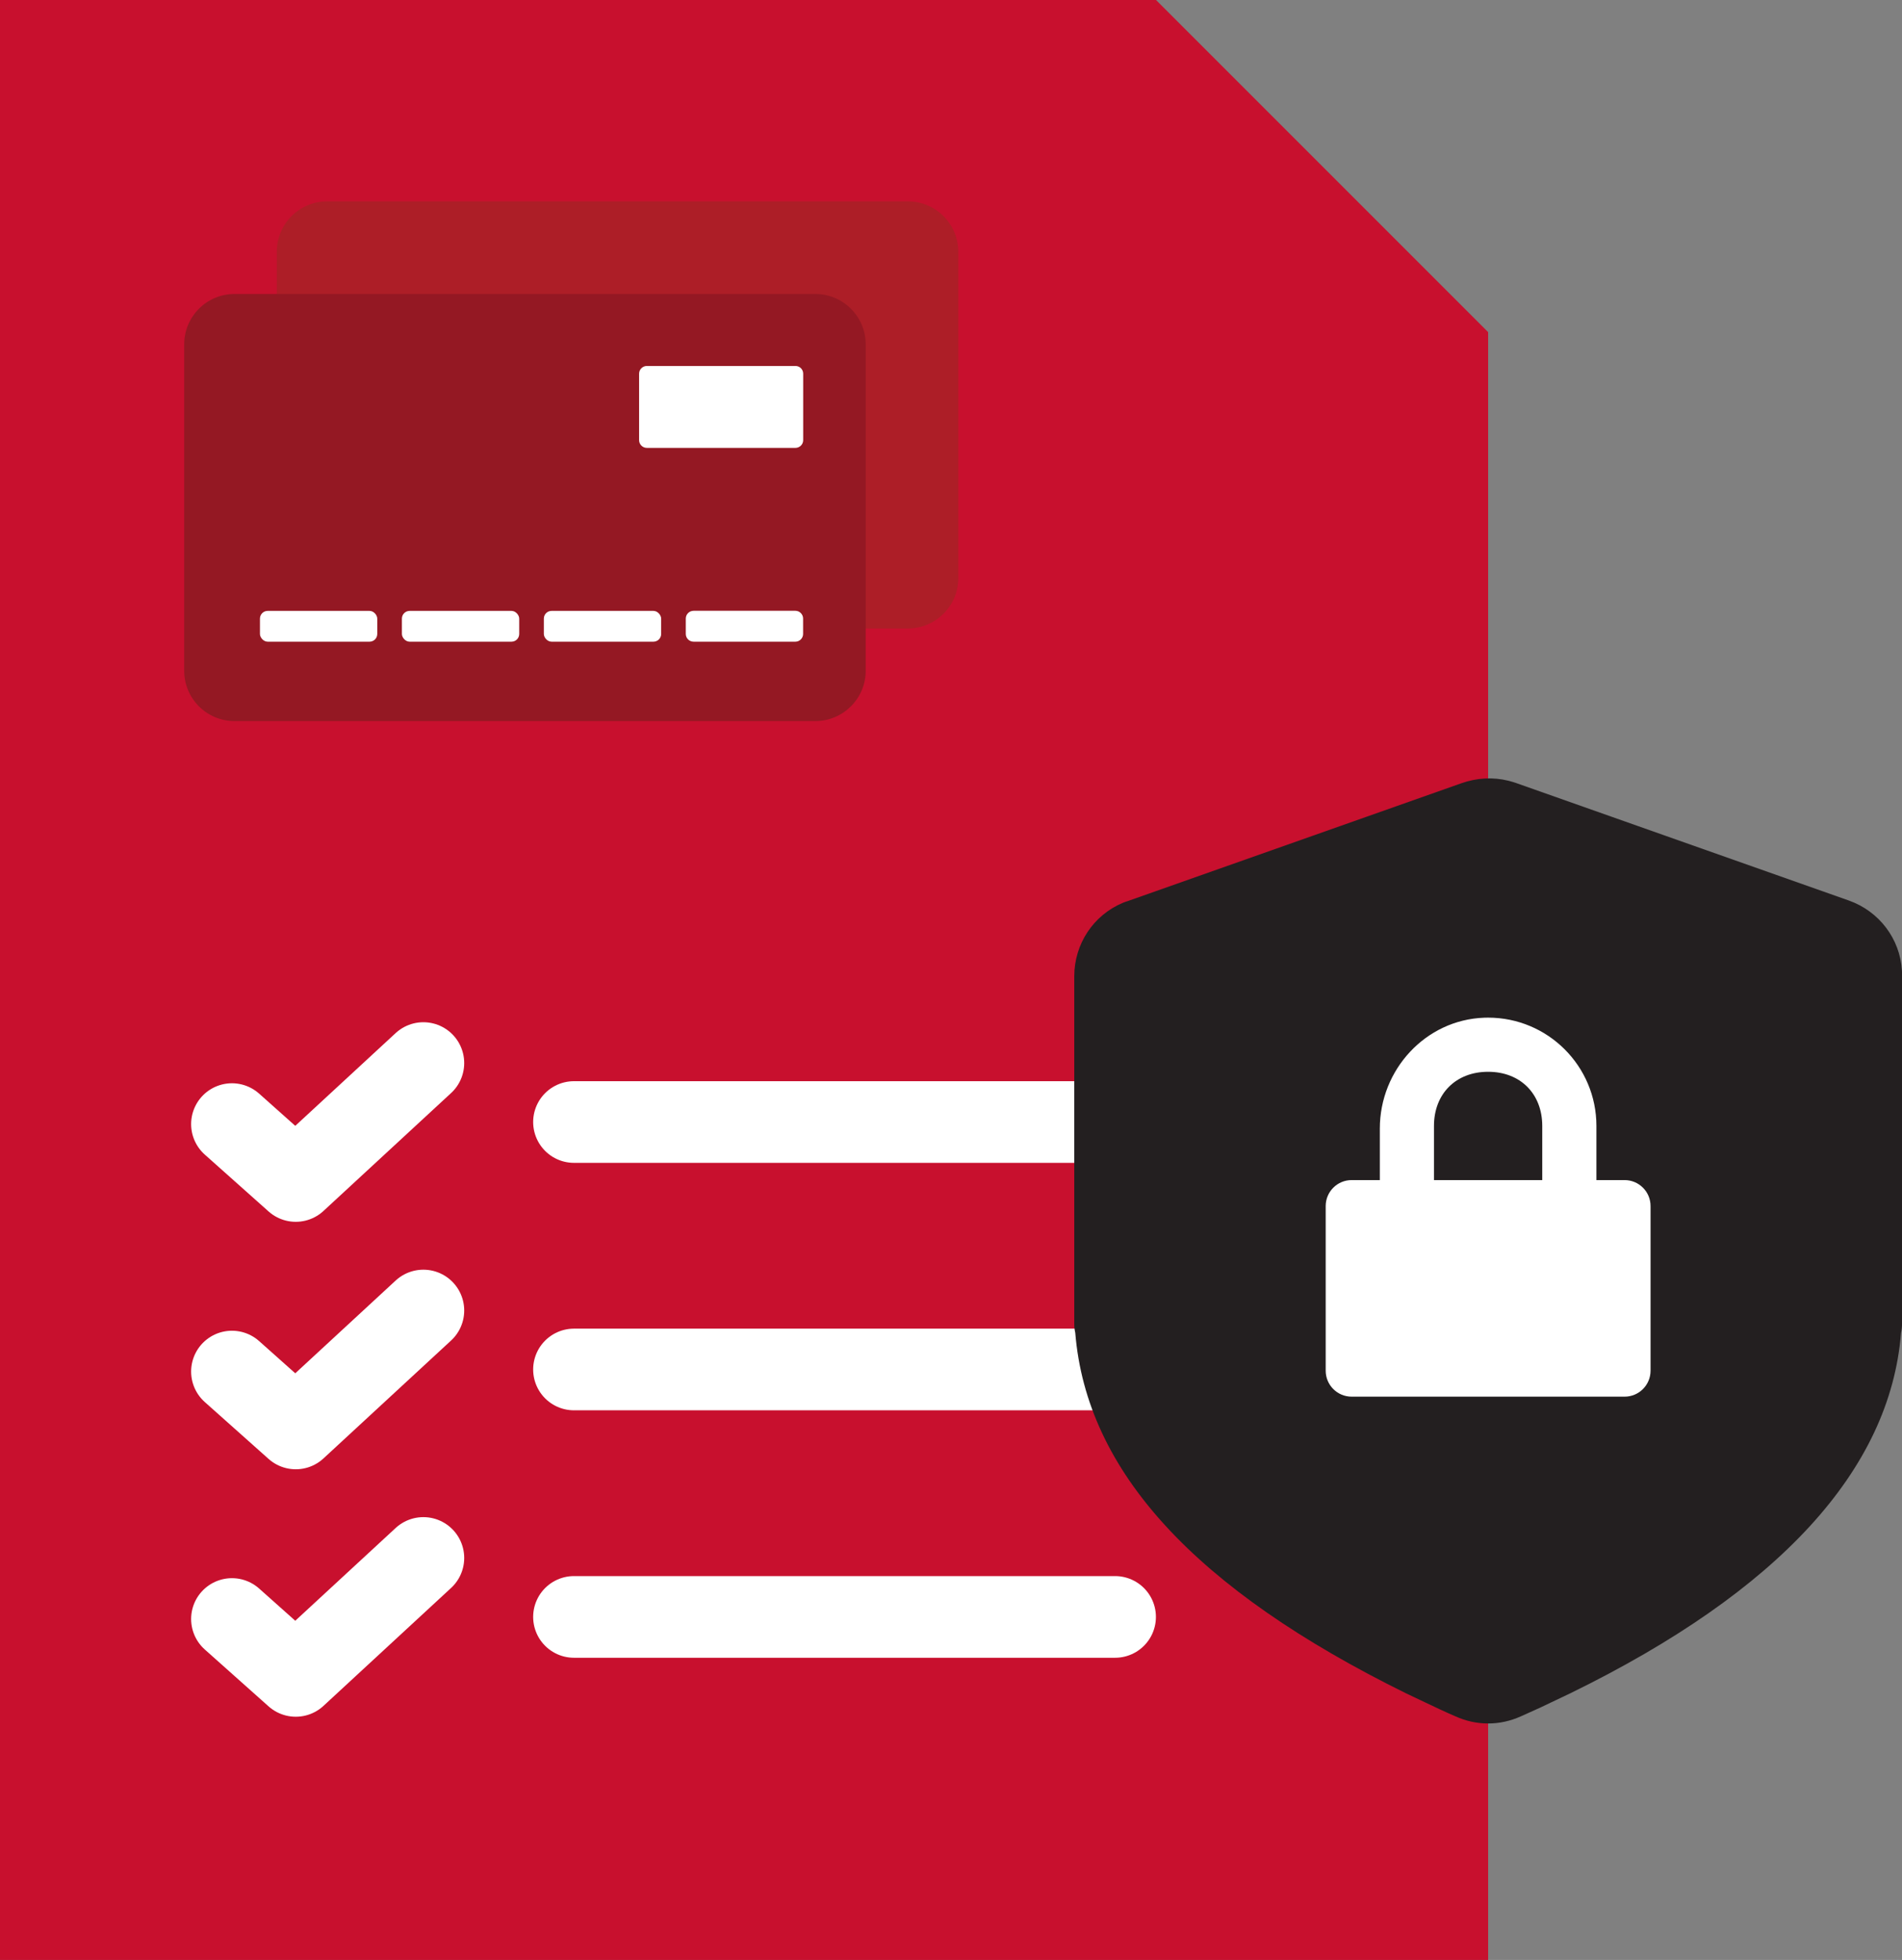
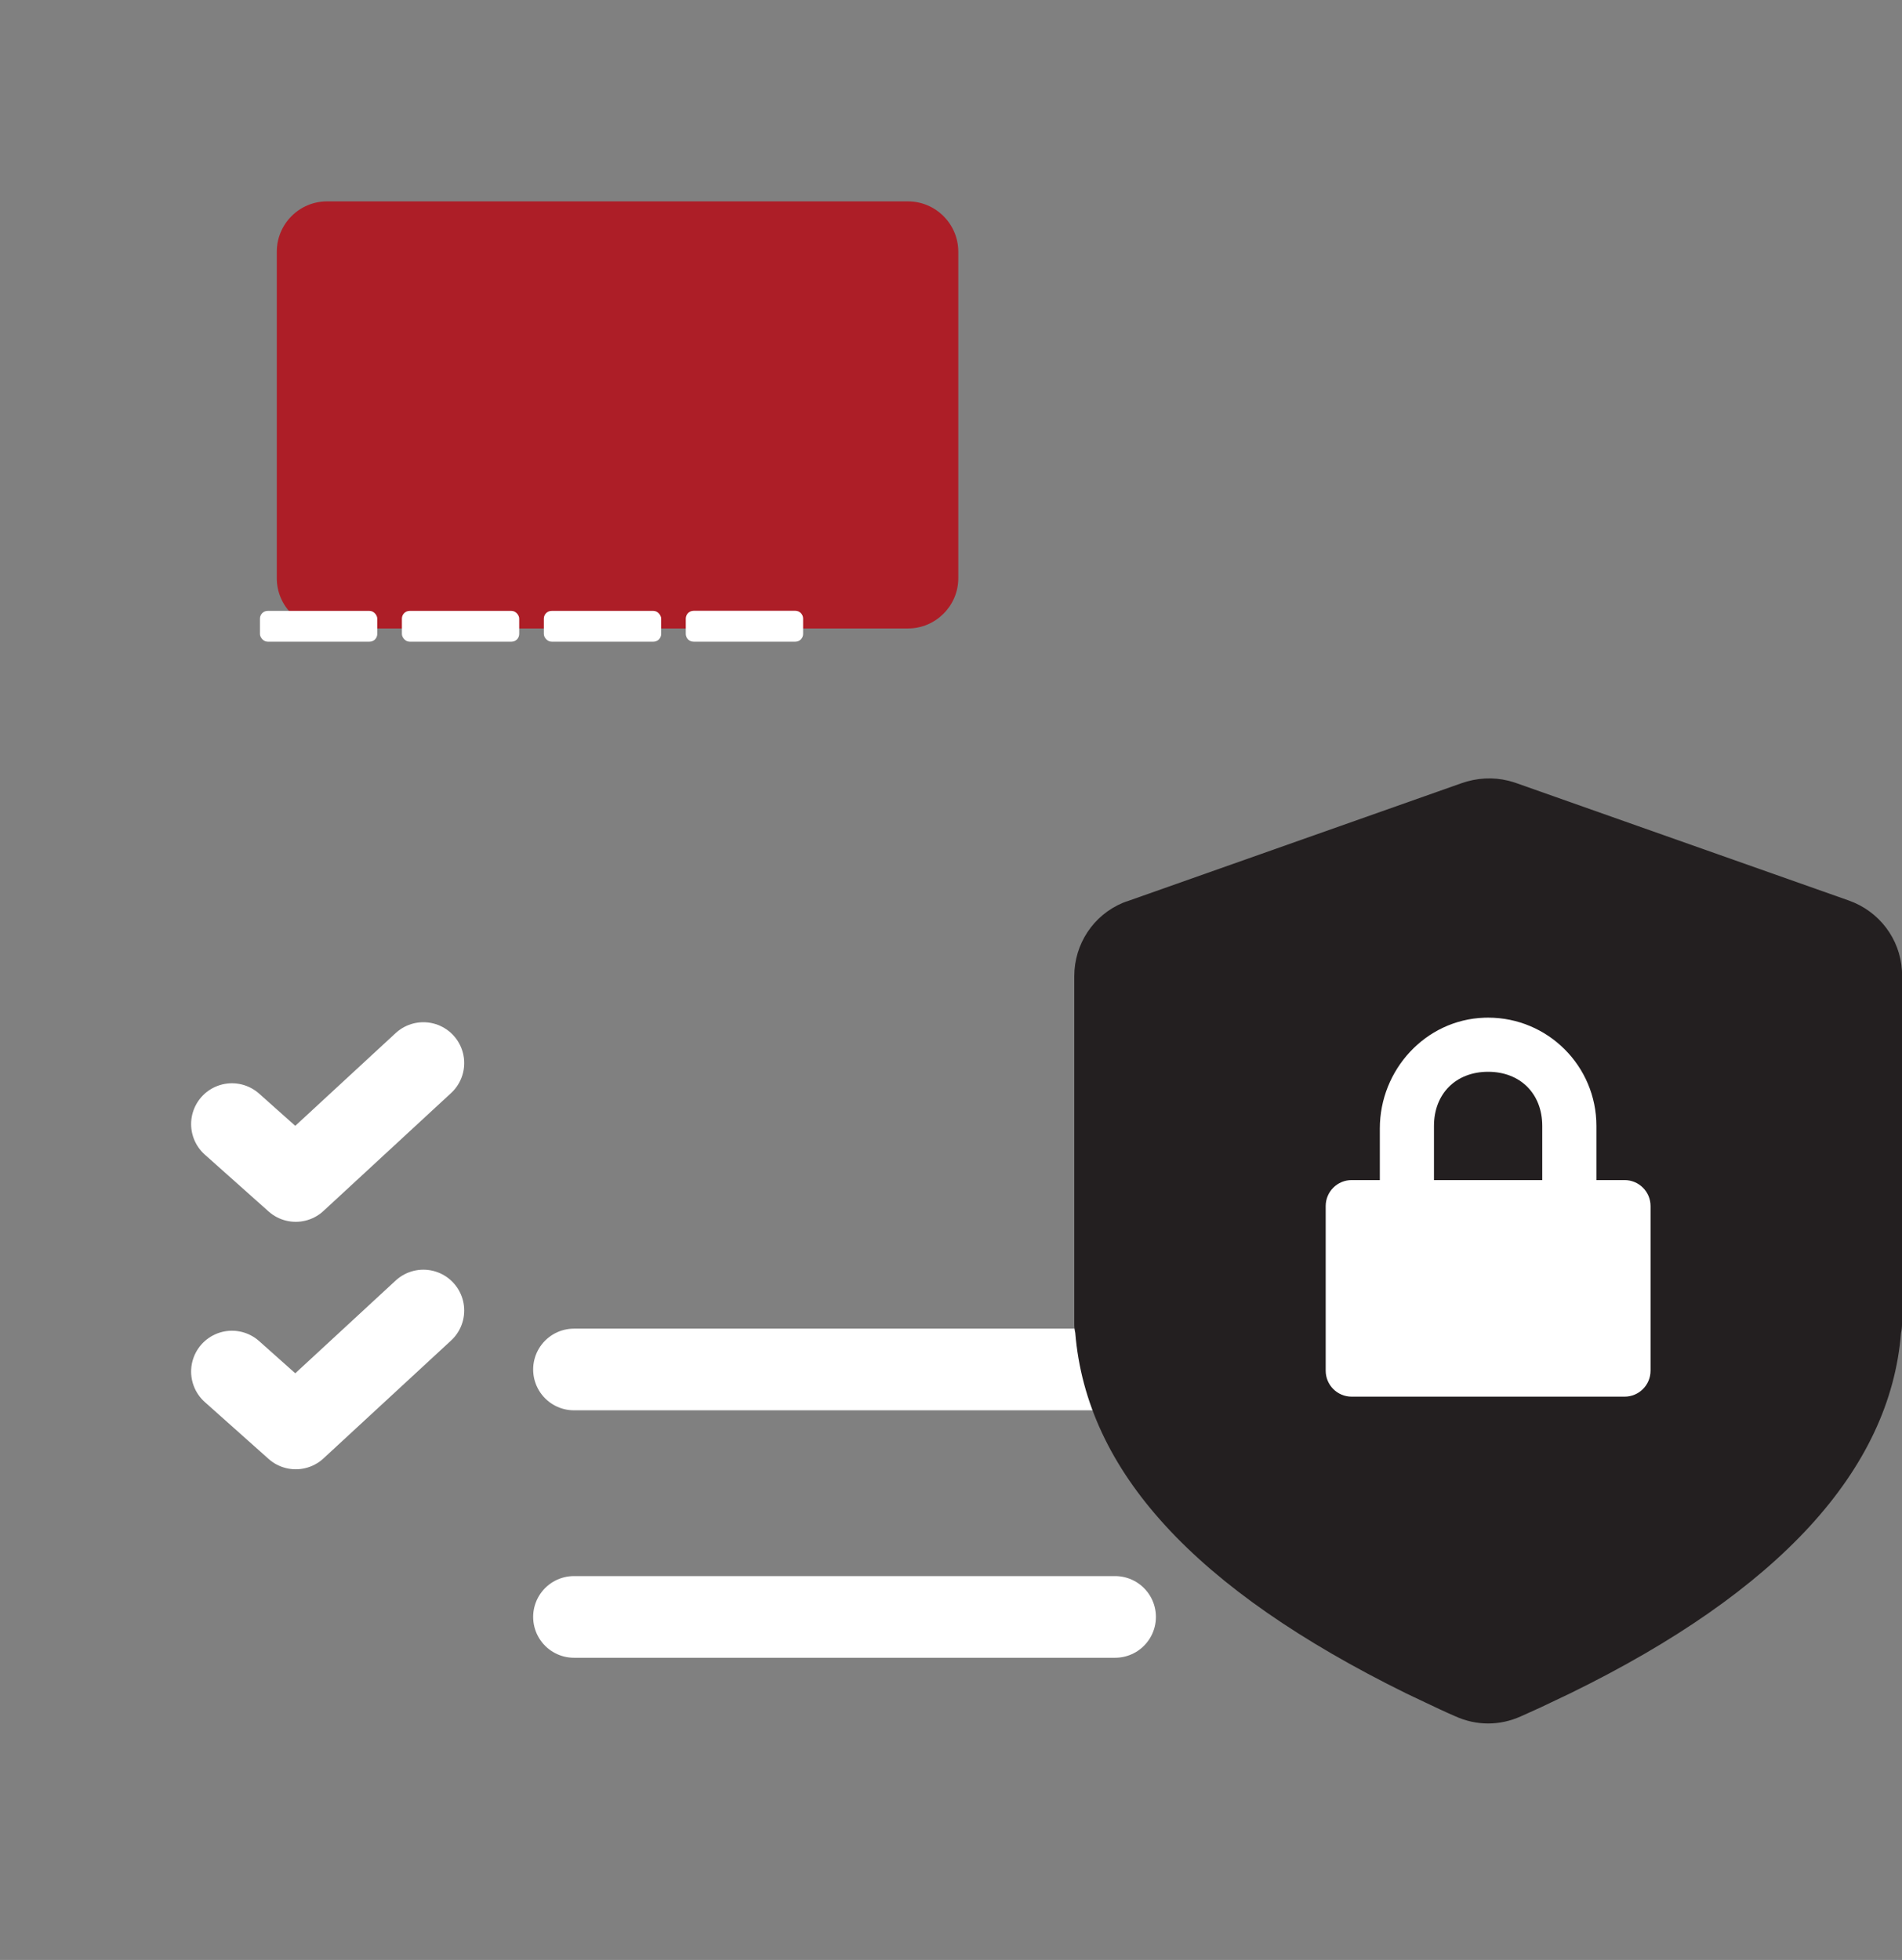
<svg xmlns="http://www.w3.org/2000/svg" id="Layer_2" data-name="Layer 2" width="155.282" height="160" viewBox="0 0 155.282 160">
  <rect x="0" y="0" width="155.282" height="160" fill="#808080" stroke="none" />
  <defs>
    <style>
      .cls-1 {
        fill: none;
        stroke: #fff;
        stroke-linecap: round;
        stroke-linejoin: round;
        stroke-width: 6.667px;
      }

      .cls-2 {
        fill: #231f20;
      }

      .cls-2, .cls-3, .cls-4, .cls-5, .cls-6 {
        stroke-width: 0px;
      }

      .cls-3 {
        fill: #c8102e;
      }

      .cls-4 {
        fill: #ad1e27;
      }

      .cls-5 {
        fill: #941823;
      }

      .cls-6 {
        fill: #fff;
      }
    </style>
  </defs>
  <g id="Layer_1-2" data-name="Layer 1">
    <g>
-       <polyline class="cls-3" points="121.493 67.083 121.493 27.113 94.38 0 0 0 0 160 121.493 160 121.493 137.069" />
      <path class="cls-4" d="m74.131,16.44H26.696c-2.259,0-4.098,1.846-4.098,4.106v26.66c0,2.259,1.839,4.098,4.098,4.098h47.435c2.259,0,4.105-1.846,4.105-4.098v-26.66c0-2.259-1.846-4.106-4.105-4.106Z" />
-       <line class="cls-1" x1="46.861" y1="91.595" x2="91.037" y2="91.595" />
      <line class="cls-1" x1="46.861" y1="111.796" x2="91.037" y2="111.796" />
      <line class="cls-1" x1="46.861" y1="131.996" x2="91.037" y2="131.996" />
      <polyline class="cls-1" points="18.937 91.765 24.146 96.408 34.565 86.782" />
      <polyline class="cls-1" points="18.937 111.966 24.146 116.609 34.565 106.983" />
-       <polyline class="cls-1" points="18.937 132.166 24.146 136.81 34.565 127.183" />
      <path class="cls-2" d="m155.276,79.222c-.159-2.589-1.857-4.829-4.332-5.708l-27.225-9.613c-.063-.022-.126-.042-.19-.06l-.269-.077c-.038-.011-.076-.021-.115-.03-1.245-.311-2.573-.24-3.839.207l-27.164,9.593-.231.077c-.081.027-.161.057-.24.09-2.409,1.01-3.966,3.364-3.966,5.996v28.379c0,.249.027.492.081.726.923,11.303,9.752,20.93,27.01,29.434l1.534.728c.849.404,1.696.806,2.476,1.14.866.394,1.777.591,2.688.591s1.821-.197,2.688-.591l.677-.304c.64-.287,1.259-.565,1.796-.834l1.573-.748c17.007-8.32,26.078-18.211,26.975-29.406.053-.237.081-.483.081-.736v-28.648c0-.068-.002-.136-.006-.204Z" />
      <g>
        <path class="cls-6" d="m111.565,110.681v-11.015h1.087c.848,0,1.622-.316,2.21-.838.588.521,1.363.838,2.21.838h8.841c.848,0,1.622-.316,2.21-.838.588.521,1.362.838,2.21.838h1.087v11.015h-19.855Z" />
        <path class="cls-6" d="m128.087,102.638v4.71h-13.189v-4.71c.681.235,1.413.363,2.174.363h8.841c.761,0,1.493-.128,2.174-.363m-6.595-19.564c-.105,0-.211.002-.317.006-4.792.168-8.523,4.25-8.523,9.045v4.21h-2.3c-1.171,0-2.12.949-2.12,2.12v13.44c0,1.171.949,2.12,2.12,2.12h22.282c1.171,0,2.12-.949,2.12-2.12v-13.44c0-1.171-.949-2.12-2.12-2.12h-2.3v-4.42c0-4.885-3.957-8.841-8.841-8.841h0Zm-4.42,13.261v-4.42c0-2.63,1.79-4.421,4.42-4.421s4.42,1.791,4.42,4.421v4.42h-8.841Z" />
      </g>
-       <path class="cls-5" d="m66.572,23.999H19.137c-2.259,0-4.098,1.846-4.098,4.106v26.66c0,2.259,1.839,4.098,4.098,4.098h47.435c2.259,0,4.105-1.846,4.105-4.098v-26.66c0-2.259-1.846-4.106-4.105-4.106Z" />
      <rect class="cls-6" x="21.223" y="49.87" width="9.577" height="2.514" rx=".63" ry=".63" />
      <rect class="cls-6" x="32.812" y="49.87" width="9.577" height="2.514" rx=".63" ry=".63" />
      <rect class="cls-6" x="44.4" y="49.87" width="9.577" height="2.514" rx=".63" ry=".63" />
      <path class="cls-6" d="m65.566,51.754c0,.345-.285.63-.63.63h-8.309c-.353,0-.638-.285-.638-.63v-1.261c0-.345.285-.631.638-.631h8.309c.345,0,.63.285.63.631v1.261Z" />
-       <path class="cls-6" d="m65.573,35.932c0,.353-.293.63-.63.63h-12.136c-.345,0-.63-.285-.63-.63v-5.426c0-.345.285-.63.63-.63h12.136c.353,0,.63.278.63.63v5.426Z" />
    </g>
  </g>
</svg>